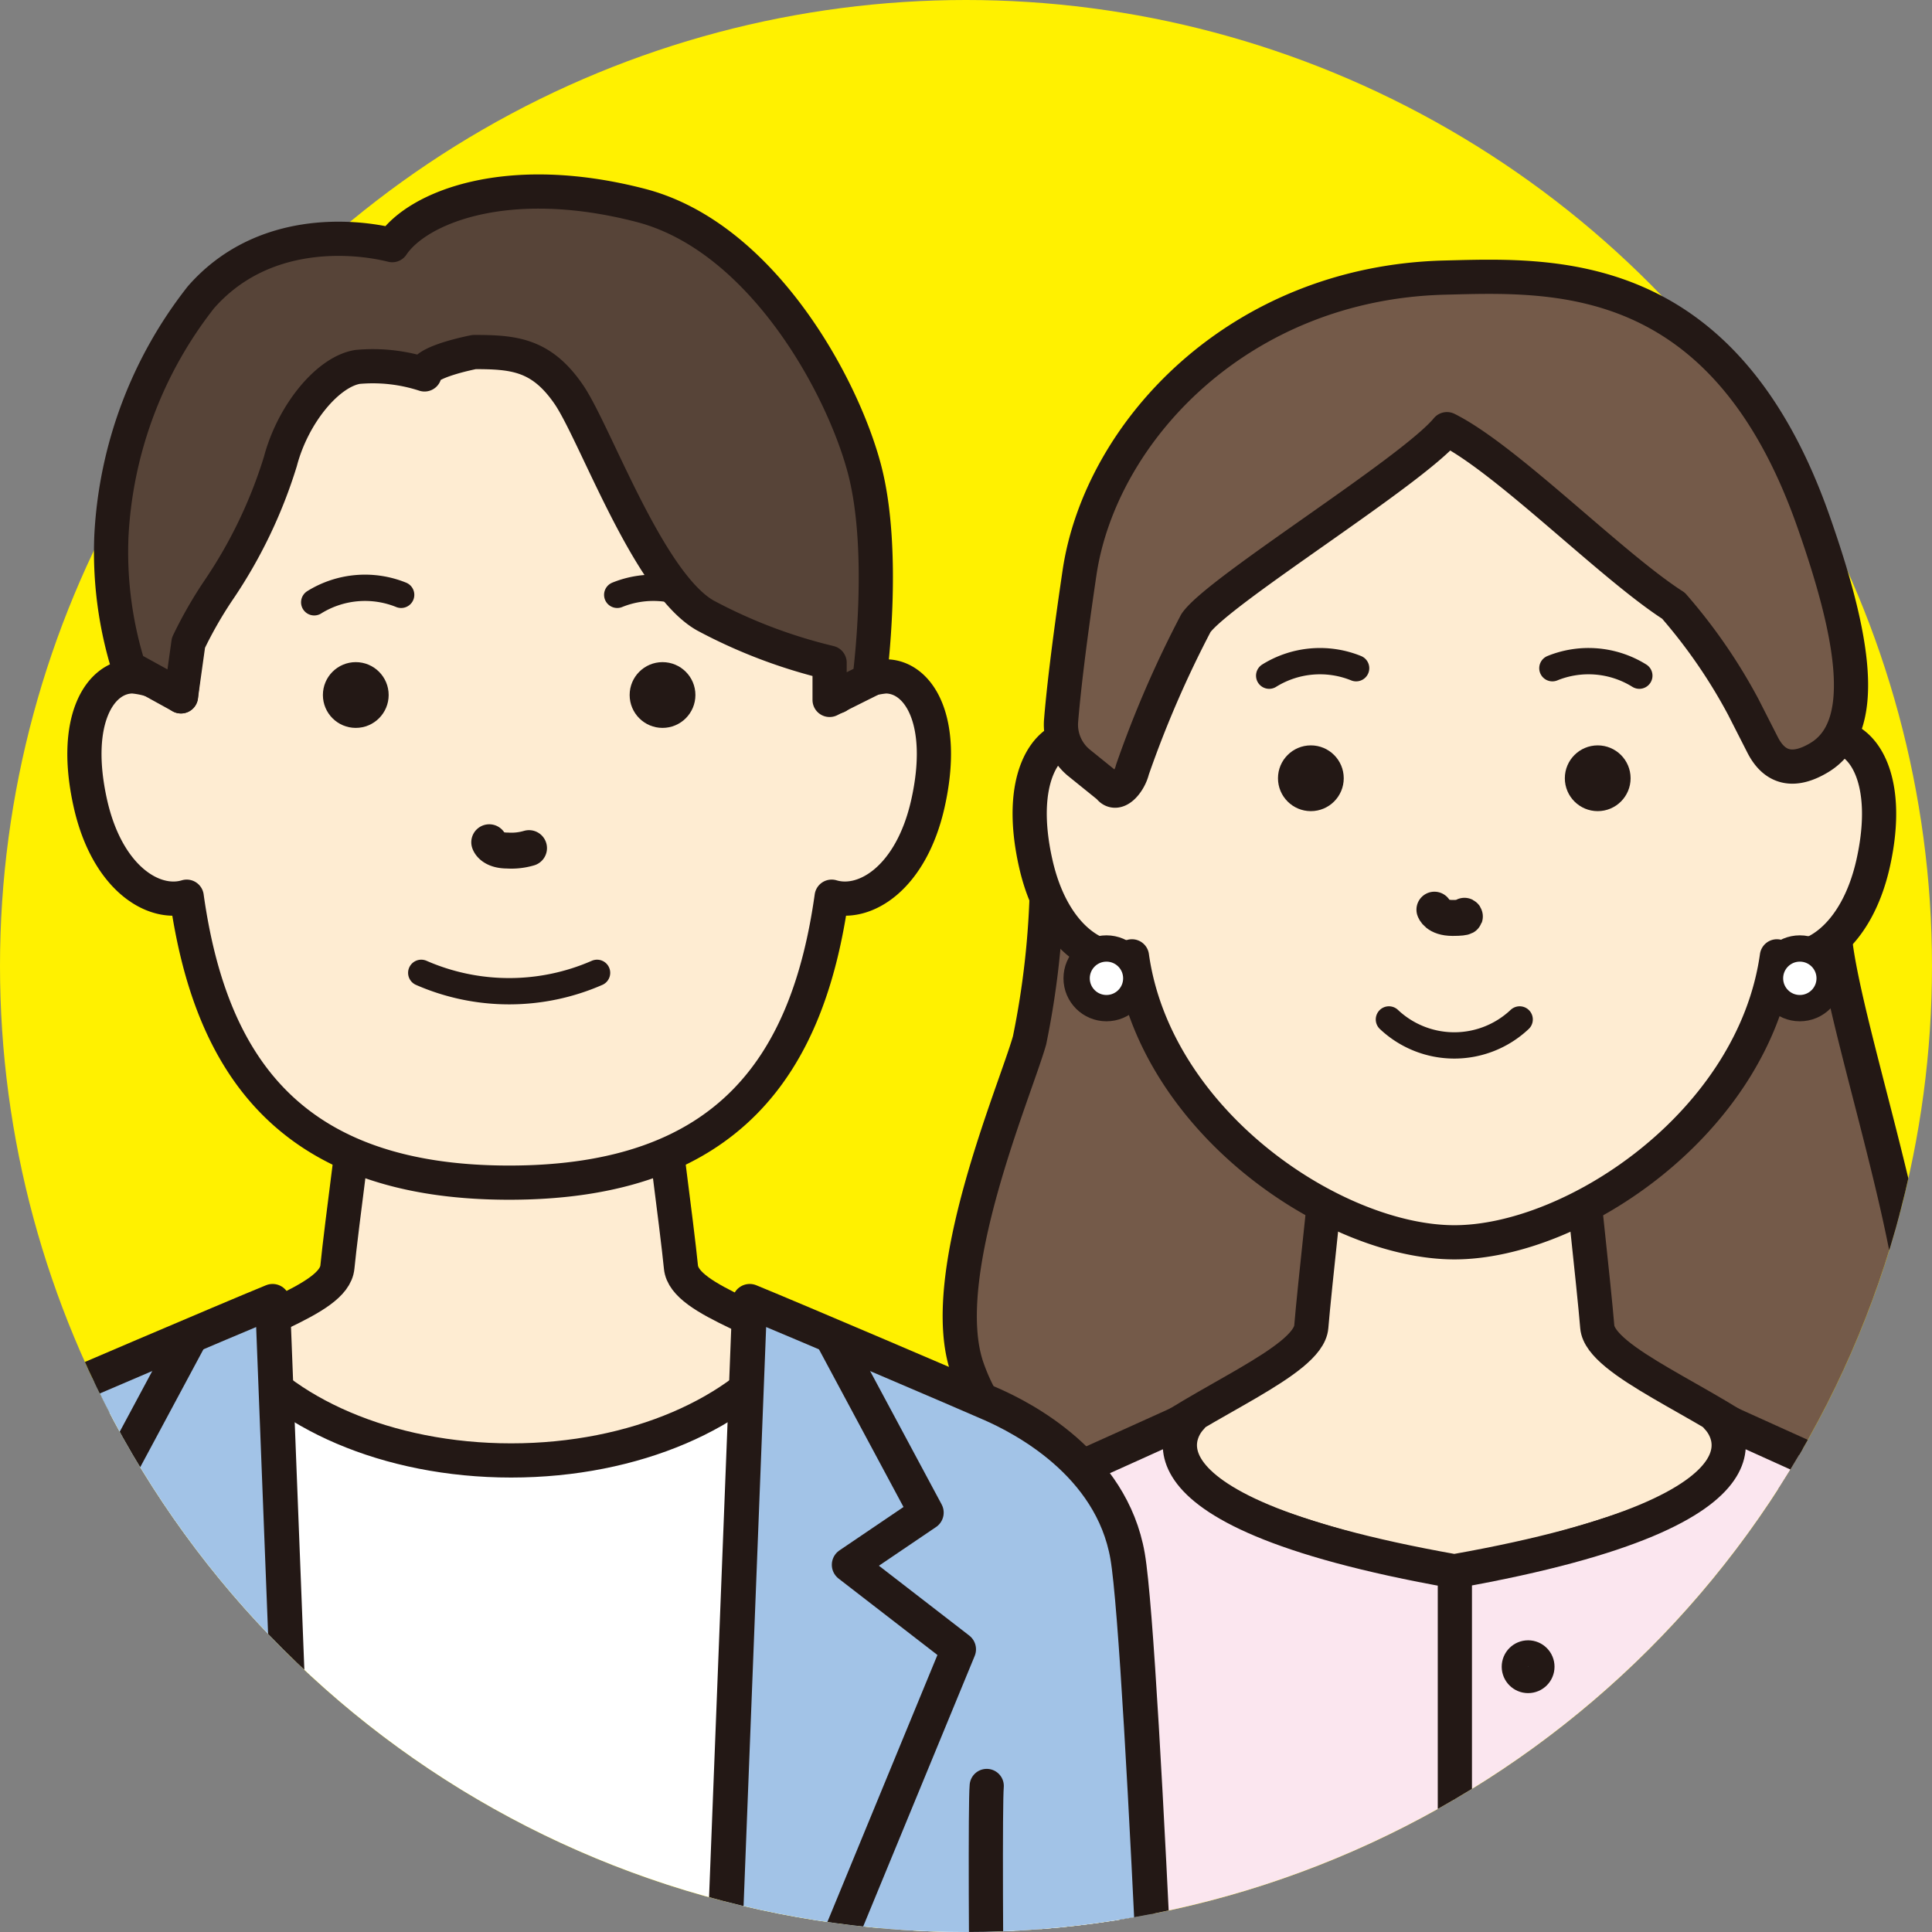
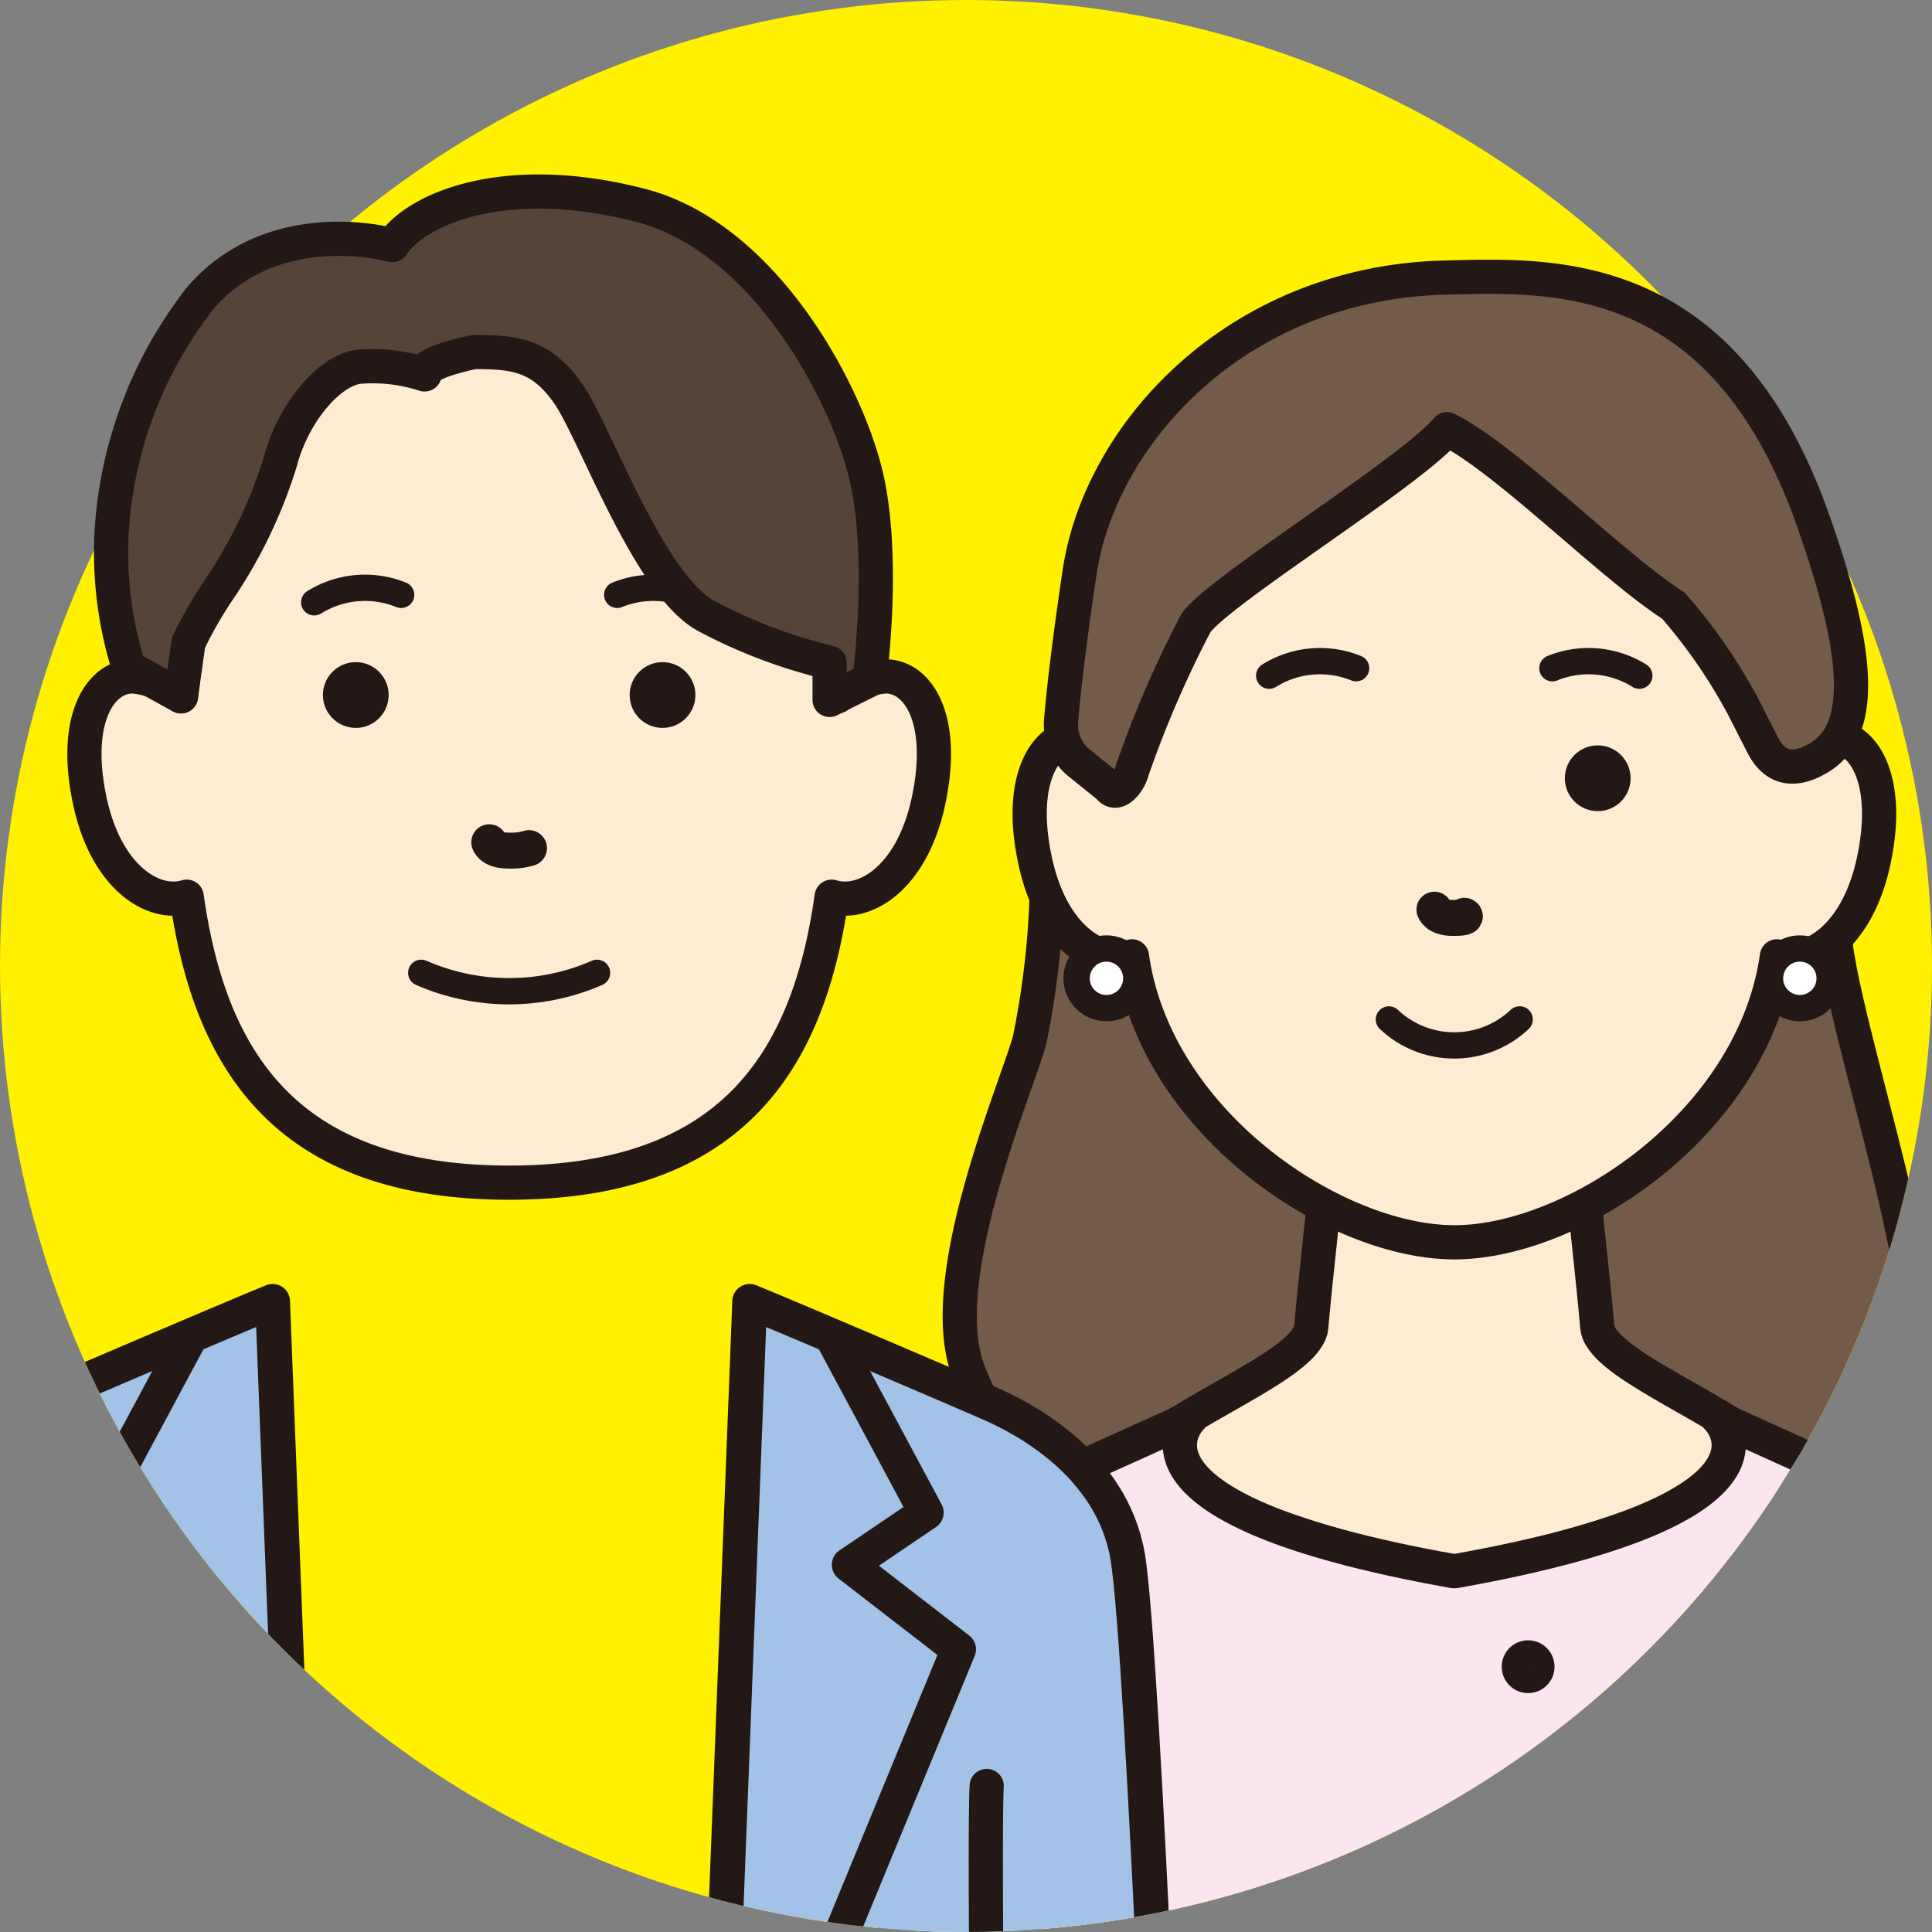
<svg xmlns="http://www.w3.org/2000/svg" width="80" height="80" viewBox="0 0 80 80">
  <rect x="0" y="0" width="80" height="80" fill="#808080" stroke="none" />
  <defs>
    <clipPath id="clip-path">
      <path id="Path_1559" data-name="Path 1559" d="M300.515,679.951h-80v40a40,40,0,1,0,80,0Z" transform="translate(-220.515 -679.951)" fill="none" />
    </clipPath>
    <clipPath id="clip-path-2">
      <rect id="Rectangle_329" data-name="Rectangle 329" width="67.505" height="95.496" fill="none" />
    </clipPath>
  </defs>
  <g id="Group_3735" data-name="Group 3735" transform="translate(-461 -517)">
    <g id="Group_1444" data-name="Group 1444" transform="translate(461 517)">
      <g id="Group_1338" data-name="Group 1338" transform="translate(0)">
        <circle id="Ellipse_85" data-name="Ellipse 85" cx="40" cy="40" r="40" transform="translate(0 0)" fill="#fff100" />
      </g>
      <g id="Group_1443" data-name="Group 1443">
        <g id="Group_1442" data-name="Group 1442" transform="translate(0 0)" clip-path="url(#clip-path)">
          <g id="Group_1430" data-name="Group 1430" transform="translate(26.466 2.233)">
            <g id="Group_1429" data-name="Group 1429" clip-path="url(#clip-path-2)">
              <g id="Group_1428" data-name="Group 1428" transform="translate(9.625 9.225)">
                <path id="Path_1536" data-name="Path 1536" d="M258.9,712.015a35.394,35.394,0,0,1-.721,6.483c-.617,2.161-3.91,9.776-2.573,13.583s4.631,5.042,9.056,5.248,23.05-.411,24.7-1.029,5.145.411,5.557-4.939c.333-4.314-3.807-15.641-3.4-18.111S258.9,712.015,258.9,712.015Z" transform="translate(-251.639 -686.873)" fill="#745a49" stroke="#231815" stroke-linecap="round" stroke-linejoin="round" stroke-width="1.416" />
                <g id="Group_1426" data-name="Group 1426">
                  <path id="Path_1537" data-name="Path 1537" d="M287.824,734.07c-2.494-1.968-6.958-3.638-7.073-5.081s-.808-7.744-.808-7.744H269.719s-.694,6.3-.809,7.744-4.578,3.113-7.072,5.081c1.68,2.64,11.23,4.946,12.862,5.041v.015l.131-.007.131.007v-.015C276.595,739.016,286.144,736.71,287.824,734.07Z" transform="translate(-250.703 -685.51)" fill="#feecd2" stroke="#231815" stroke-linecap="round" stroke-linejoin="round" stroke-width="1.416" />
-                   <path id="Path_1538" data-name="Path 1538" d="M276.2,737.672c-14.776-2.625-10.874-6.353-10.874-6.353s-4.722,2.136-5.9,2.662-4.856,2.362-5.512,6.168-1.819,34.135-1.819,34.135H300.35s-1.162-30.329-1.818-34.135-4.33-5.643-5.512-6.168-5.9-2.662-5.9-2.662,3.9,3.728-10.873,6.353v35.787" transform="translate(-252.095 -684.071)" fill="#fbe6ef" stroke="#231815" stroke-linecap="round" stroke-linejoin="round" stroke-width="1.416" />
+                   <path id="Path_1538" data-name="Path 1538" d="M276.2,737.672c-14.776-2.625-10.874-6.353-10.874-6.353s-4.722,2.136-5.9,2.662-4.856,2.362-5.512,6.168-1.819,34.135-1.819,34.135H300.35s-1.162-30.329-1.818-34.135-4.33-5.643-5.512-6.168-5.9-2.662-5.9-2.662,3.9,3.728-10.873,6.353" transform="translate(-252.095 -684.071)" fill="#fbe6ef" stroke="#231815" stroke-linecap="round" stroke-linejoin="round" stroke-width="1.416" />
                  <path id="Path_1539" data-name="Path 1539" d="M291,708.449a3.56,3.56,0,0,0-2,.827c-.883-8.723-6.623-15.464-13.589-15.464s-12.705,6.741-13.59,15.464a3.56,3.56,0,0,0-2-.827c-1.36,0-2.525,1.817-1.747,5.271.691,3.075,2.611,4.267,3.985,3.851.969,6.895,8.4,11.841,13.353,11.841s12.384-4.946,13.353-11.841c1.373.415,3.294-.776,3.985-3.851C293.521,710.266,292.355,708.449,291,708.449Z" transform="translate(-251.278 -689.429)" fill="#feecd2" stroke="#231815" stroke-linecap="round" stroke-linejoin="round" stroke-width="1.416" />
                  <g id="Group_1424" data-name="Group 1424" transform="translate(17.135 19.714)">
                    <circle id="Ellipse_98" data-name="Ellipse 98" cx="1.054" cy="1.054" r="1.054" transform="translate(11.878)" fill="#231815" stroke="#231815" stroke-width="0.615" />
-                     <circle id="Ellipse_99" data-name="Ellipse 99" cx="1.054" cy="1.054" r="1.054" fill="#231815" stroke="#231815" stroke-width="0.615" />
                  </g>
                  <path id="Path_1540" data-name="Path 1540" d="M272.487,712.91s.1.343.754.343.49-.09.49-.09" transform="translate(-249.182 -686.701)" fill="#feecd2" stroke="#231815" stroke-linecap="round" stroke-linejoin="round" stroke-width="1.488" />
                  <path id="Path_1541" data-name="Path 1541" d="M276.252,716.888a3.944,3.944,0,0,1-5.414,0" transform="translate(-249.417 -686.133)" fill="none" stroke="#231815" stroke-linecap="round" stroke-linejoin="round" stroke-width="1.089" />
                  <g id="Group_1425" data-name="Group 1425" transform="translate(16.464 15.911)">
                    <path id="Path_1542" data-name="Path 1542" d="M270.1,704.2a3.981,3.981,0,0,0-3.6.309" transform="translate(-266.501 -703.9)" fill="none" stroke="#231815" stroke-linecap="round" stroke-linejoin="round" stroke-width="1.089" />
                    <path id="Path_1543" data-name="Path 1543" d="M276.761,704.2a3.979,3.979,0,0,1,3.6.309" transform="translate(-265.035 -703.9)" fill="none" stroke="#231815" stroke-linecap="round" stroke-linejoin="round" stroke-width="1.089" />
                  </g>
                  <path id="Path_1544" data-name="Path 1544" d="M284.32,703.6a22.478,22.478,0,0,1,2.888,4.189l.8,1.571c.528,1.039,1.351,1.13,2.35.529,2.074-1.25,1.462-4.943-.255-9.813-3.729-10.582-10.811-10.171-15.243-10.063-8.538.208-14.271,6.387-15.136,12.225-.478,3.229-.679,5.095-.762,6.119a2.039,2.039,0,0,0,.757,1.761l1.226.99c.312.445.842-.187.969-.714a44.534,44.534,0,0,1,2.632-6.077c.926-1.338,8.953-6.278,10.393-8.027C277.408,697.522,281.747,701.949,284.32,703.6Z" transform="translate(-251.115 -689.977)" fill="#745a49" stroke="#231815" stroke-linecap="round" stroke-linejoin="round" stroke-width="1.416" />
                </g>
                <circle id="Ellipse_100" data-name="Ellipse 100" cx="0.549" cy="0.549" r="0.549" transform="translate(26.636 57.008)" fill="#fff" stroke="#231815" stroke-linecap="round" stroke-linejoin="round" stroke-width="1.089" />
                <circle id="Ellipse_101" data-name="Ellipse 101" cx="0.549" cy="0.549" r="0.549" transform="translate(26.636 73.335)" fill="#fff" stroke="#231815" stroke-linecap="round" stroke-linejoin="round" stroke-width="1.089" />
                <g id="Group_1427" data-name="Group 1427" transform="translate(6.457 63.182)">
                  <line id="Line_24" data-name="Line 24" y2="27.304" fill="#fff" stroke="#231815" stroke-linecap="round" stroke-linejoin="round" stroke-width="1.089" />
                  <line id="Line_25" data-name="Line 25" y2="27.304" transform="translate(35.34)" fill="#fff" stroke="#231815" stroke-linecap="round" stroke-linejoin="round" stroke-width="1.089" />
                </g>
                <circle id="Ellipse_102" data-name="Ellipse 102" cx="1.235" cy="1.235" r="1.235" transform="translate(8.49 27.817)" fill="#fff" stroke="#231815" stroke-linecap="round" stroke-linejoin="round" stroke-width="1.089" />
                <circle id="Ellipse_103" data-name="Ellipse 103" cx="1.235" cy="1.235" r="1.235" transform="translate(37.201 27.817)" fill="#fff" stroke="#231815" stroke-linecap="round" stroke-linejoin="round" stroke-width="1.089" />
              </g>
            </g>
          </g>
          <g id="Group_1441" data-name="Group 1441" transform="translate(-12.67 2.233)">
            <g id="Group_1440" data-name="Group 1440" clip-path="url(#clip-path-2)">
              <g id="Group_1439" data-name="Group 1439" transform="translate(6.456 5.7)">
                <g id="Group_1438" data-name="Group 1438" transform="translate(0 5.438)">
-                   <path id="Path_1545" data-name="Path 1545" d="M254.366,731.027c-2.627-1.968-6.441-2.755-6.579-4.2s-.97-7.744-.97-7.744H234.533s-.833,6.3-.971,7.744-3.951,2.231-6.579,4.2c1.77,2.64,11.834,5.386,13.554,5.481v.014l.138-.006.138.006v-.014C242.533,736.413,252.6,733.667,254.366,731.027Z" transform="translate(-213.377 -687.732)" fill="#feecd2" stroke="#231815" stroke-linecap="round" stroke-linejoin="round" stroke-width="1.416" />
                  <path id="Path_1546" data-name="Path 1546" d="M256.751,706.288a3.56,3.56,0,0,0-2,.827c-.883-8.723-4.373-15.464-13.589-15.464s-12.706,6.741-13.59,15.464a3.56,3.56,0,0,0-2-.827c-1.36,0-2.525,1.817-1.749,5.271.693,3.075,2.613,4.267,3.986,3.851.968,6.895,4.207,11.841,13.353,11.841s12.384-4.946,13.353-11.841c1.373.415,3.294-.776,3.985-3.851C259.277,708.1,258.111,706.288,256.751,706.288Z" transform="translate(-213.864 -691.651)" fill="#feecd2" stroke="#231815" stroke-linecap="round" stroke-linejoin="round" stroke-width="1.416" />
                  <g id="Group_1431" data-name="Group 1431" transform="translate(19.892 14.354)">
                    <circle id="Ellipse_104" data-name="Ellipse 104" cx="1.054" cy="1.054" r="1.054" transform="translate(12.702)" fill="#231815" stroke="#231815" stroke-width="0.615" />
                    <circle id="Ellipse_105" data-name="Ellipse 105" cx="1.054" cy="1.054" r="1.054" fill="#231815" stroke="#231815" stroke-width="0.615" />
                  </g>
                  <path id="Path_1547" data-name="Path 1547" d="M238.242,710.468s.1.343.755.343a2.569,2.569,0,0,0,.891-.1" transform="translate(-211.769 -688.963)" fill="#feecd2" stroke="#231815" stroke-linecap="round" stroke-linejoin="round" stroke-width="1.488" />
                  <path id="Path_1548" data-name="Path 1548" d="M243.058,715.2a9.084,9.084,0,0,1-7.28,0" transform="translate(-212.121 -688.288)" fill="none" stroke="#231815" stroke-linecap="round" stroke-linejoin="round" stroke-width="1.089" />
                  <g id="Group_1432" data-name="Group 1432" transform="translate(19.222 10.962)">
                    <path id="Path_1549" data-name="Path 1549" d="M235.5,701.541a3.986,3.986,0,0,0-3.6.309" transform="translate(-231.897 -701.243)" fill="none" stroke="#231815" stroke-linecap="round" stroke-linejoin="round" stroke-width="1.089" />
                    <path id="Path_1550" data-name="Path 1550" d="M242.878,701.541a3.983,3.983,0,0,1,3.6.309" transform="translate(-230.328 -701.243)" fill="none" stroke="#231815" stroke-linecap="round" stroke-linejoin="round" stroke-width="1.089" />
                  </g>
-                   <path id="Path_1551" data-name="Path 1551" d="M267.336,738.063c-.656-3.806-4.33-5.643-5.512-6.168-.961-.427-6.019-2.506-7.87-3.265-2.024,2.856-6.439,4.841-11.573,4.841s-9.549-1.985-11.574-4.841c-1.85.759-6.907,2.838-7.87,3.265-1.181.525-4.856,2.362-5.512,6.168s-1.818,34.135-1.818,34.135h53.547S267.992,741.869,267.336,738.063Z" transform="translate(-215.002 -686.368)" fill="#fff" stroke="#231815" stroke-linecap="round" stroke-linejoin="round" stroke-width="1.416" />
                  <g id="Group_1437" data-name="Group 1437" transform="translate(0 40.516)">
                    <g id="Group_1434" data-name="Group 1434">
                      <path id="Path_1552" data-name="Path 1552" d="M223.879,772.416h-8.8s1.183-30.886,1.851-34.762,4.41-5.746,5.614-6.281c.978-.435,8.151-3.5,10.035-4.27l1.763,45.279Z" transform="translate(-215.078 -727.103)" fill="#a2c3e7" stroke="#231815" stroke-linecap="round" stroke-linejoin="round" stroke-width="1.442" />
                      <path id="Path_1553" data-name="Path 1553" d="M227.972,728.544l-3.807,7.1,3.19,2.161-4.528,3.5,9.585,23.256" transform="translate(-213.971 -726.897)" fill="none" stroke="#231815" stroke-linecap="round" stroke-linejoin="round" stroke-width="1.442" />
                      <g id="Group_1433" data-name="Group 1433" transform="translate(7.555 20.066)">
                        <path id="Path_1554" data-name="Path 1554" d="M221.819,744.661c.131,1.445-.13,24.984-.13,24.984" transform="translate(-221.689 -744.661)" fill="none" stroke="#231815" stroke-linecap="round" stroke-linejoin="round" stroke-width="1.416" />
                      </g>
                    </g>
                    <g id="Group_1436" data-name="Group 1436" transform="translate(35.494)">
                      <path id="Path_1555" data-name="Path 1555" d="M256.6,772.416h8.8s-1.184-30.886-1.853-34.762-4.41-5.746-5.613-6.281c-.979-.435-8.151-3.5-10.035-4.27l-1.765,45.279Z" transform="translate(-246.135 -727.103)" fill="#a2c3e7" stroke="#231815" stroke-linecap="round" stroke-linejoin="round" stroke-width="1.442" />
                      <path id="Path_1556" data-name="Path 1556" d="M251.3,728.544l3.807,7.1-3.19,2.161,4.528,3.5-9.585,23.256" transform="translate(-246.032 -726.897)" fill="none" stroke="#231815" stroke-linecap="round" stroke-linejoin="round" stroke-width="1.442" />
                      <g id="Group_1435" data-name="Group 1435" transform="translate(11.541 20.066)">
                        <path id="Path_1557" data-name="Path 1557" d="M256.271,744.661c-.131,1.445.131,24.984.131,24.984" transform="translate(-256.234 -744.661)" fill="none" stroke="#231815" stroke-linecap="round" stroke-linejoin="round" stroke-width="1.416" />
                      </g>
                    </g>
                  </g>
                </g>
                <path id="Path_1558" data-name="Path 1558" d="M237.519,694.464a6.913,6.913,0,0,0-2.778-.31c-1.234.206-2.675,1.955-3.19,3.911a19.862,19.862,0,0,1-2.573,5.351,17.179,17.179,0,0,0-1.235,2.161l-.31,2.217-2.16-1.189a15.974,15.974,0,0,1-.72-5.454,17.43,17.43,0,0,1,3.705-9.879c2.521-2.882,6.277-2.573,7.923-2.161,1.029-1.543,4.734-3.087,10.29-1.646,4.982,1.291,8.336,7.409,9.262,10.907s.206,8.747.206,8.747l-1.647.823V706.4a21.45,21.45,0,0,1-5.145-1.954c-2.367-1.338-4.56-7.559-5.659-9.159-1.133-1.647-2.264-1.75-3.911-1.75C239.577,693.537,237.416,693.949,237.519,694.464Z" transform="translate(-213.726 -686.893)" fill="#574438" stroke="#231815" stroke-linecap="round" stroke-linejoin="round" stroke-width="1.416" />
              </g>
            </g>
          </g>
        </g>
      </g>
    </g>
  </g>
</svg>